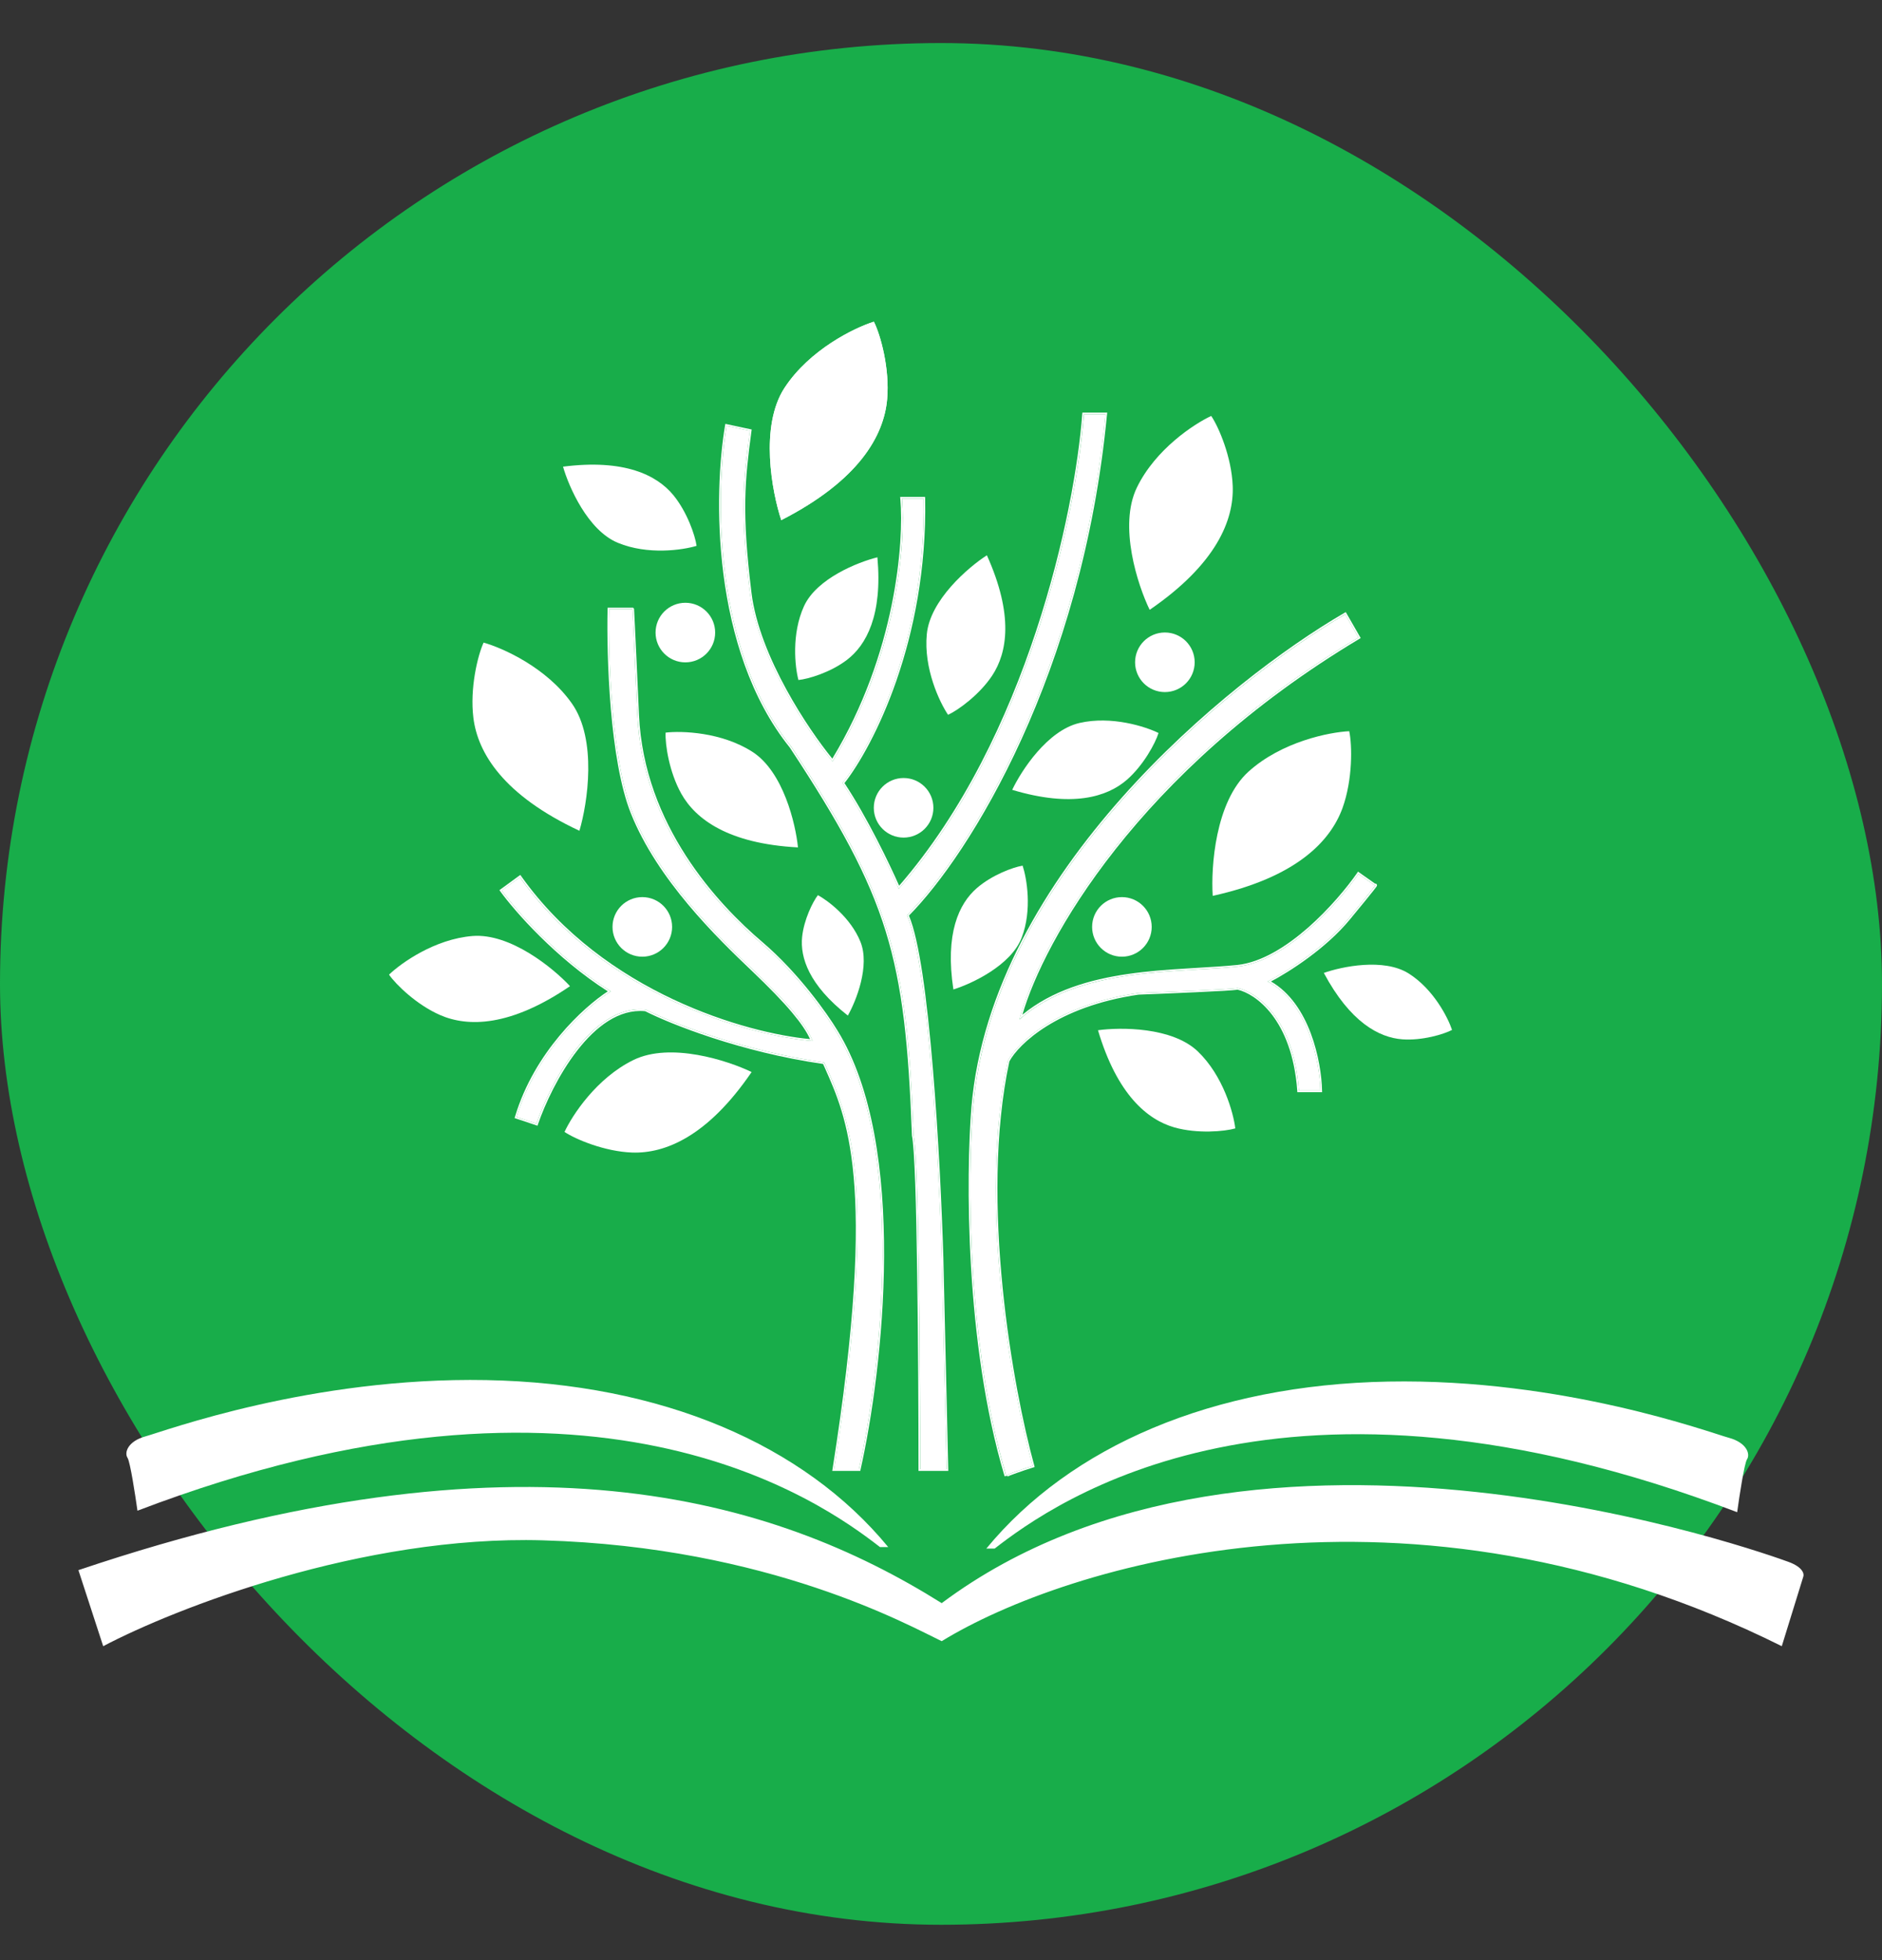
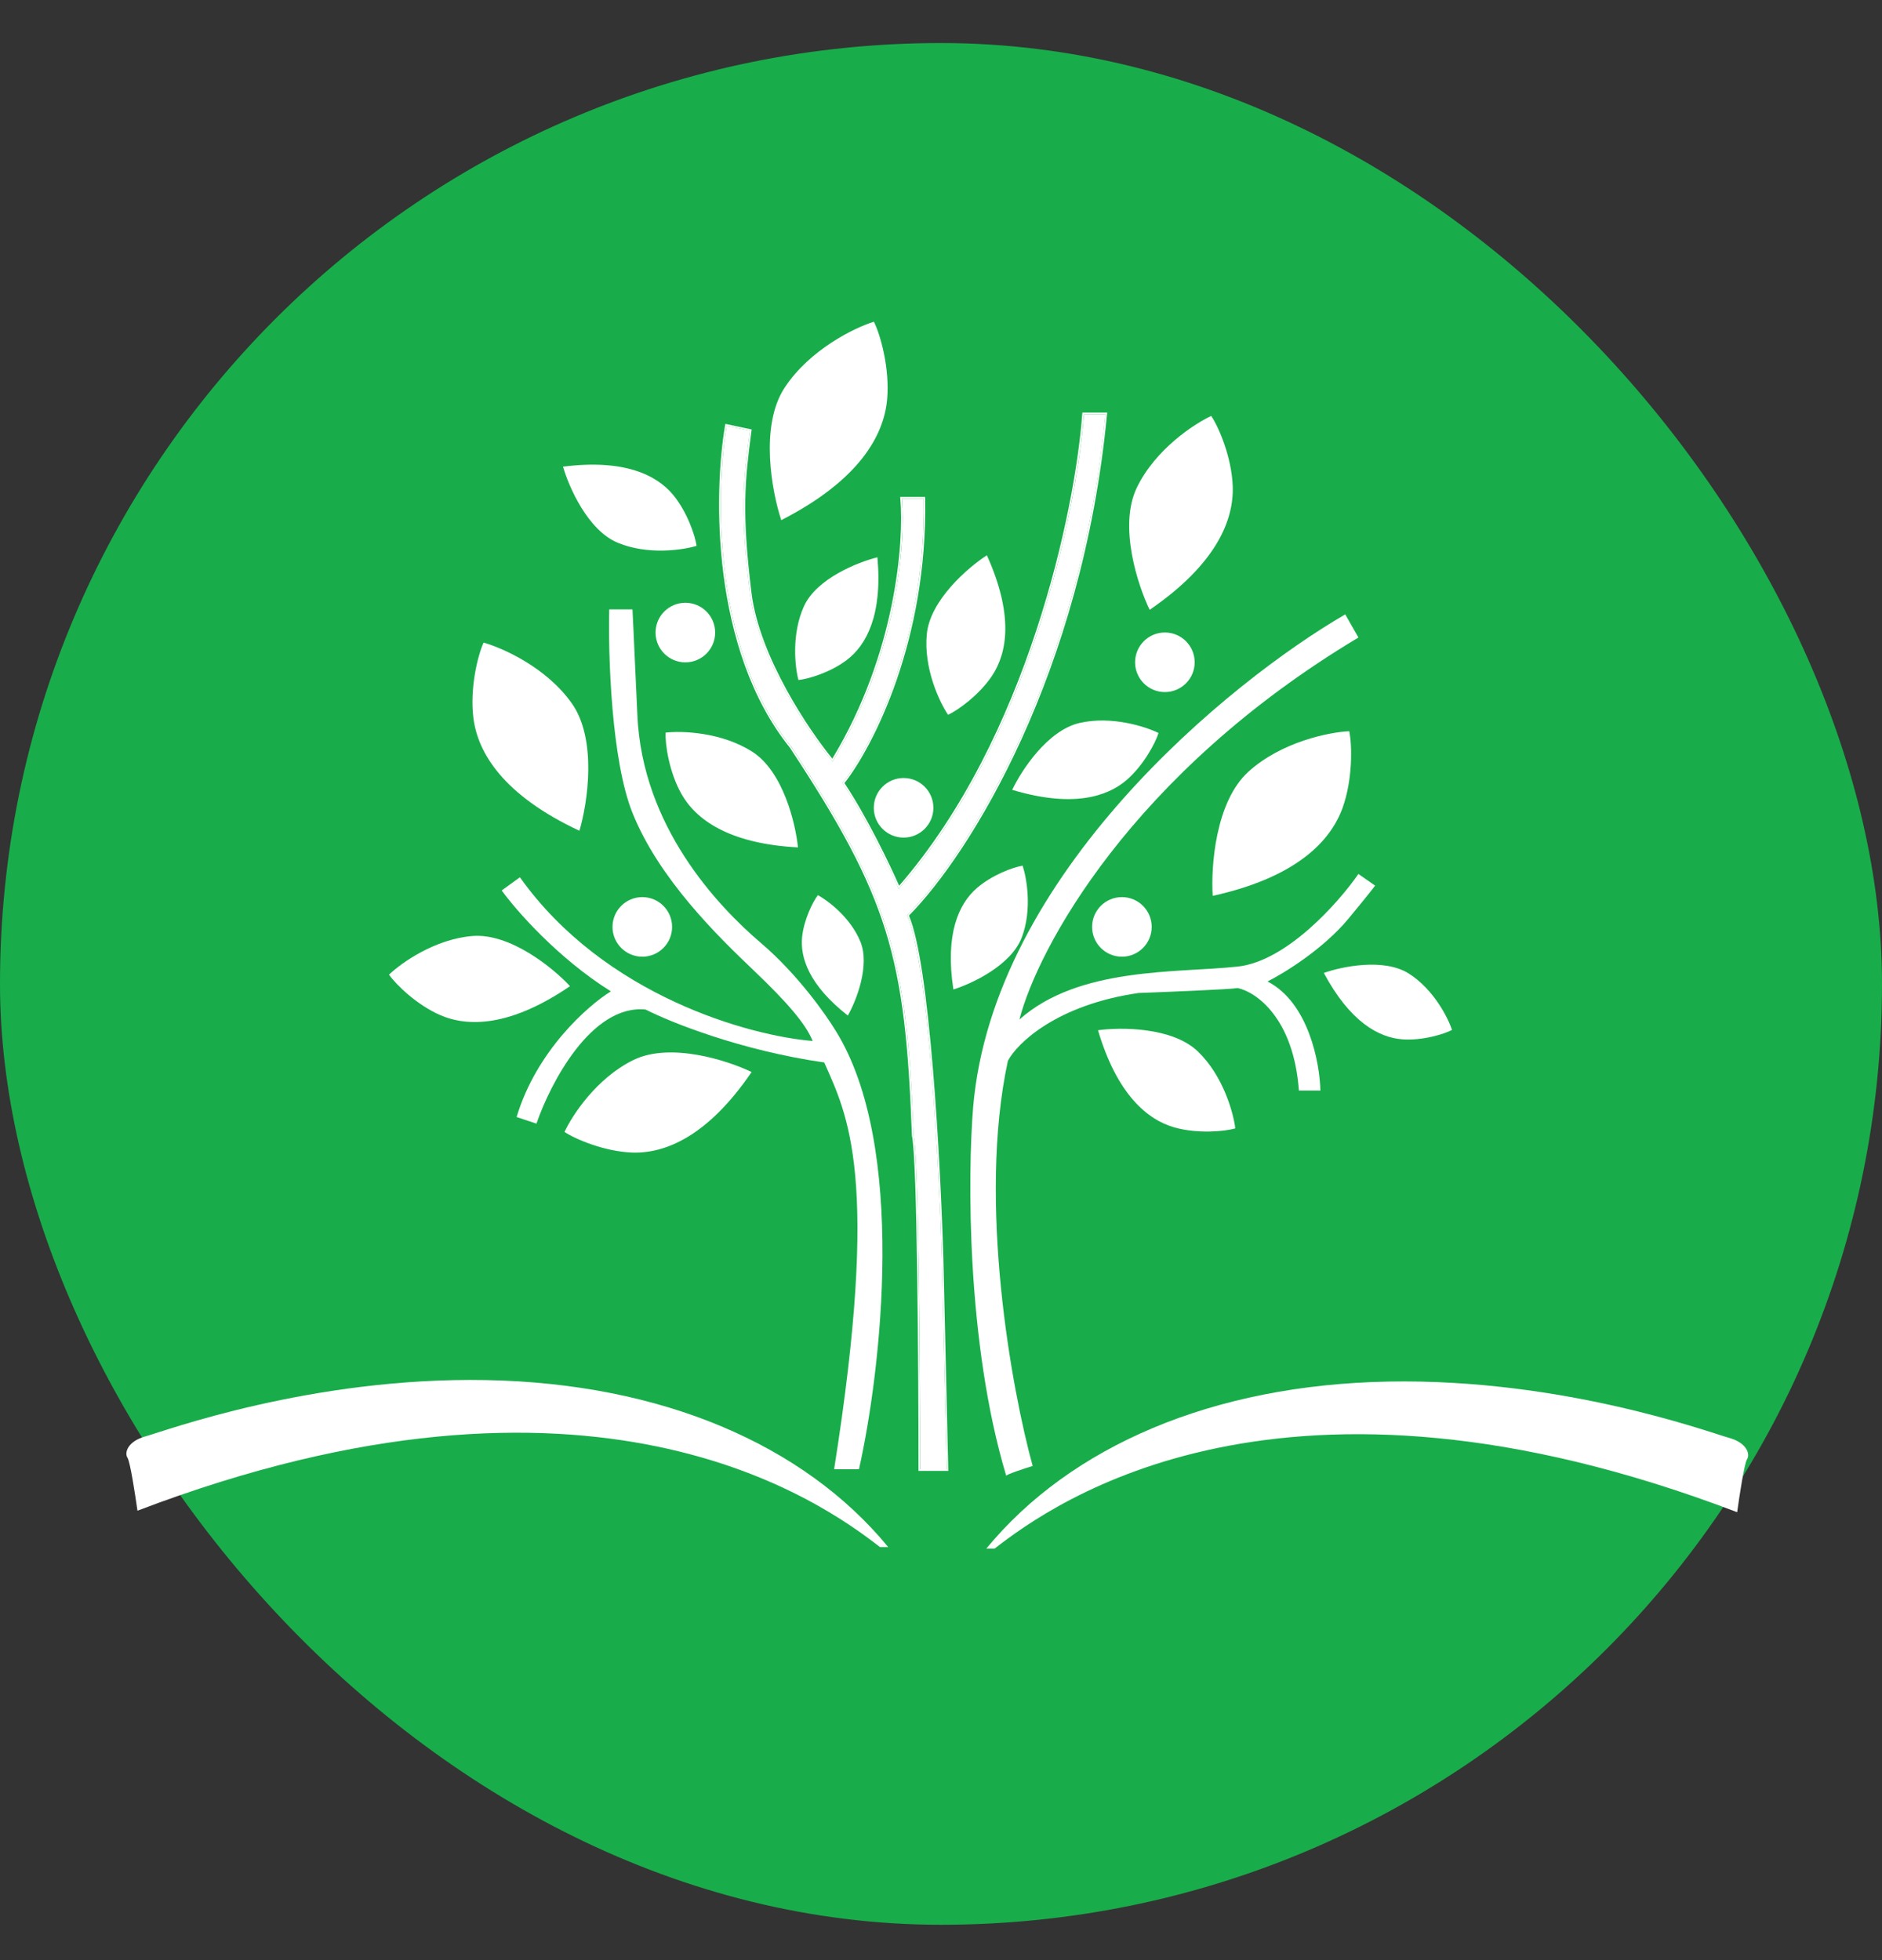
<svg xmlns="http://www.w3.org/2000/svg" width="24" height="25" viewBox="0 0 24 25" fill="none">
  <rect x="0" y="0" width="24" height="25" fill="#333333" stroke="none" />
  <rect y="0.549" width="24" height="24" rx="12" fill="#18AD4A" />
  <path d="M12.684 19.751H12.578C13.654 18.444 15.467 17.663 17.703 17.621C19.938 17.579 21.815 18.275 22.047 18.338C22.279 18.401 22.321 18.549 22.279 18.612C22.245 18.663 22.181 19.083 22.153 19.287C16.353 17.073 13.443 19.161 12.684 19.751Z" fill="white" />
  <path d="M11.222 19.732H11.327C10.252 18.424 8.438 17.644 6.202 17.602C3.967 17.56 2.09 18.256 1.858 18.319C1.626 18.382 1.584 18.53 1.626 18.593C1.66 18.644 1.724 19.064 1.753 19.268C7.552 17.054 10.463 19.142 11.222 19.732Z" fill="white" />
-   <path d="M22.722 20.996C17.948 18.617 13.59 19.962 12.009 20.932C11.608 20.742 9.815 19.73 6.926 19.646C4.615 19.578 2.223 20.518 1.316 20.996L1 20.026C6.631 18.127 9.858 19.098 12.009 20.447C16.016 17.453 22.575 19.836 22.806 19.92C22.992 19.988 23.01 20.075 22.996 20.11L22.722 20.996Z" fill="white" />
-   <path d="M10.005 4.946C9.685 5.436 9.844 6.275 9.963 6.634C10.954 6.127 11.271 5.558 11.313 5.094C11.348 4.702 11.229 4.271 11.144 4.103C10.898 4.18 10.326 4.457 10.005 4.946Z" fill="white" />
  <path d="M10.005 4.946C9.685 5.436 9.844 6.275 9.963 6.634C10.954 6.127 11.271 5.558 11.313 5.094C11.348 4.702 11.229 4.271 11.144 4.103C10.898 4.18 10.326 4.457 10.005 4.946Z" fill="white" />
  <path d="M14.498 6.218C14.261 6.708 14.508 7.462 14.661 7.778C15.513 7.193 15.737 6.631 15.72 6.198C15.706 5.832 15.544 5.45 15.446 5.305C15.229 5.406 14.735 5.729 14.498 6.218Z" fill="white" />
  <path d="M15.921 9.842C15.498 10.225 15.441 11.058 15.465 11.426C16.527 11.192 16.966 10.732 17.121 10.304C17.251 9.942 17.244 9.506 17.206 9.326C16.954 9.338 16.345 9.458 15.921 9.842Z" fill="white" />
  <path d="M15.275 13.41C14.949 13.098 14.291 13.1 14.002 13.14C14.246 13.962 14.633 14.282 14.978 14.38C15.27 14.462 15.613 14.432 15.753 14.392C15.729 14.194 15.6 13.722 15.275 13.41Z" fill="white" />
  <path d="M17.964 12.416C17.646 12.216 17.11 12.328 16.882 12.409C17.218 13.038 17.586 13.234 17.884 13.256C18.136 13.274 18.41 13.192 18.517 13.136C18.465 12.979 18.281 12.616 17.964 12.416Z" fill="white" />
  <path d="M13.766 9.221C13.357 9.316 13.024 9.829 12.908 10.074C13.672 10.303 14.118 10.165 14.37 9.946C14.583 9.76 14.734 9.478 14.774 9.349C14.608 9.267 14.174 9.127 13.766 9.221Z" fill="white" />
  <path d="M13.029 11.959C12.893 12.313 12.392 12.547 12.158 12.62C12.049 11.908 12.228 11.526 12.456 11.328C12.649 11.16 12.92 11.06 13.041 11.041C13.093 11.199 13.165 11.605 13.029 11.959Z" fill="white" />
  <path d="M10.972 12.01C11.097 12.317 10.918 12.767 10.812 12.953C10.316 12.564 10.202 12.213 10.229 11.95C10.252 11.728 10.365 11.502 10.43 11.417C10.559 11.487 10.847 11.703 10.972 12.01Z" fill="white" />
  <path d="M9.595 9.589C9.989 9.842 10.146 10.507 10.176 10.808C9.287 10.761 8.87 10.448 8.688 10.123C8.534 9.848 8.481 9.495 8.488 9.344C8.693 9.32 9.201 9.336 9.595 9.589Z" fill="white" />
  <path d="M7.292 8.971C7.618 9.432 7.493 10.246 7.389 10.596C6.417 10.141 6.093 9.603 6.037 9.157C5.99 8.78 6.091 8.362 6.167 8.196C6.406 8.263 6.967 8.51 7.292 8.971Z" fill="white" />
  <path d="M6.026 11.938C6.509 11.9 7.056 12.348 7.269 12.578C6.508 13.097 5.968 13.101 5.614 12.947C5.315 12.817 5.05 12.559 4.961 12.431C5.115 12.283 5.543 11.977 6.026 11.938Z" fill="white" />
  <path d="M8.079 13.519C8.551 13.289 9.28 13.526 9.585 13.673C9.022 14.498 8.48 14.714 8.062 14.7C7.709 14.687 7.34 14.531 7.199 14.437C7.296 14.227 7.607 13.749 8.079 13.519Z" fill="white" />
  <path d="M10.253 7.731C10.415 7.377 10.945 7.168 11.189 7.108C11.256 7.847 11.047 8.228 10.801 8.416C10.592 8.576 10.307 8.661 10.182 8.673C10.138 8.507 10.091 8.086 10.253 7.731Z" fill="white" />
  <path d="M11.819 8.089C11.86 7.653 12.347 7.236 12.585 7.082C12.928 7.843 12.846 8.324 12.653 8.616C12.49 8.862 12.218 9.058 12.09 9.117C11.982 8.957 11.777 8.526 11.819 8.089Z" fill="white" />
  <path d="M7.879 6.923C7.496 6.765 7.254 6.21 7.18 5.952C7.963 5.852 8.376 6.06 8.586 6.314C8.763 6.53 8.865 6.83 8.883 6.962C8.708 7.015 8.262 7.082 7.879 6.923Z" fill="white" />
  <path d="M13.169 18.697C13.056 18.732 12.832 18.806 12.832 18.823C12.325 17.136 12.339 14.985 12.41 14.12C12.663 11.151 15.679 8.693 17.155 7.836L17.323 8.131C14.422 9.869 13.232 12.103 13 13.003C13.759 12.328 15.004 12.412 15.784 12.328C16.408 12.26 17.07 11.512 17.323 11.147L17.534 11.294C17.555 11.273 17.517 11.328 17.197 11.716C16.876 12.104 16.375 12.412 16.164 12.518C16.687 12.787 16.831 13.558 16.838 13.909H16.564C16.497 12.982 16.016 12.651 15.784 12.602C15.683 12.619 14.898 12.651 14.519 12.665C13.473 12.817 12.972 13.305 12.853 13.53C12.464 15.335 12.902 17.727 13.169 18.697Z" fill="white" />
-   <path fill-rule="evenodd" clip-rule="evenodd" d="M12.852 18.823L12.811 18.829C12.304 17.138 12.318 14.984 12.388 14.118L12.388 14.118C12.515 12.627 13.336 11.266 14.307 10.172C15.279 9.077 16.404 8.247 17.144 7.817L17.162 7.807L17.352 8.138L17.334 8.149C14.505 9.843 13.308 12.008 13.038 12.942C13.415 12.632 13.898 12.493 14.381 12.423C14.633 12.386 14.887 12.367 15.125 12.353C15.174 12.35 15.222 12.347 15.269 12.344C15.454 12.333 15.627 12.323 15.781 12.307C16.087 12.274 16.404 12.073 16.679 11.833C16.952 11.593 17.18 11.316 17.306 11.135L17.318 11.117L17.535 11.27C17.539 11.269 17.545 11.269 17.55 11.273C17.559 11.278 17.56 11.287 17.56 11.29C17.56 11.294 17.559 11.296 17.559 11.297C17.558 11.3 17.557 11.301 17.557 11.302C17.556 11.304 17.554 11.306 17.553 11.309C17.547 11.318 17.533 11.335 17.51 11.365C17.463 11.425 17.373 11.535 17.213 11.729C16.907 12.1 16.437 12.398 16.208 12.518C16.456 12.661 16.615 12.915 16.714 13.175C16.817 13.448 16.856 13.731 16.859 13.909L16.86 13.93H16.544L16.543 13.911C16.476 12.995 16.005 12.673 15.783 12.623C15.754 12.627 15.687 12.633 15.598 12.638C15.504 12.643 15.384 12.649 15.256 12.655C15.001 12.667 14.71 12.679 14.52 12.686C13.484 12.837 12.99 13.318 12.872 13.537C12.679 14.436 12.692 15.482 12.786 16.424C12.88 17.368 13.056 18.207 13.189 18.691L13.194 18.711L13.175 18.717C13.119 18.734 13.035 18.762 12.965 18.787C12.93 18.799 12.899 18.811 12.876 18.82C12.865 18.825 12.857 18.829 12.852 18.832C12.85 18.833 12.849 18.834 12.849 18.834C12.848 18.835 12.848 18.835 12.848 18.835C12.848 18.835 12.848 18.835 12.848 18.835C12.848 18.834 12.849 18.834 12.849 18.833C12.85 18.832 12.852 18.828 12.852 18.823ZM12.852 13.53C12.972 13.305 13.472 12.817 14.518 12.665C14.898 12.651 15.682 12.619 15.784 12.602C16.016 12.651 16.496 12.981 16.564 13.909H16.838C16.838 13.902 16.838 13.895 16.837 13.888C16.825 13.533 16.68 12.804 16.186 12.53C16.178 12.525 16.171 12.521 16.163 12.517C16.171 12.514 16.178 12.51 16.186 12.506C16.409 12.39 16.887 12.091 17.197 11.716C17.402 11.467 17.492 11.355 17.524 11.313C17.525 11.311 17.526 11.309 17.527 11.308C17.531 11.303 17.534 11.299 17.536 11.296C17.541 11.289 17.539 11.289 17.534 11.294L17.323 11.147C17.319 11.152 17.315 11.158 17.311 11.164C17.049 11.535 16.398 12.261 15.784 12.328C15.628 12.344 15.455 12.354 15.27 12.365C14.539 12.408 13.636 12.46 13.028 12.978C13.019 12.986 13.009 12.994 13 13.002C13.003 12.991 13.006 12.978 13.009 12.966C13.264 12.043 14.46 9.846 17.323 8.131L17.154 7.836C17.148 7.839 17.142 7.843 17.136 7.846C15.653 8.713 12.661 11.163 12.409 14.12C12.339 14.981 12.325 17.116 12.824 18.8C12.826 18.808 12.829 18.815 12.831 18.823C12.831 18.82 12.838 18.816 12.849 18.81C12.905 18.782 13.075 18.726 13.168 18.697C12.901 17.727 12.464 15.335 12.852 13.53Z" fill="white" />
  <path d="M12.072 18.739H11.735C11.735 17.445 11.718 14.782 11.65 14.479C11.566 12.201 11.355 11.442 10.09 9.523C9.085 8.274 9.123 6.275 9.267 5.431L9.563 5.495C9.478 6.127 9.436 6.528 9.563 7.561C9.664 8.388 10.308 9.34 10.617 9.712C11.444 8.363 11.552 6.915 11.503 6.359H11.777C11.811 8.181 11.102 9.537 10.744 9.987C11.047 10.442 11.348 11.076 11.461 11.336C13.131 9.43 13.731 6.507 13.823 5.284H14.097C13.78 8.595 12.339 10.9 11.566 11.674C11.836 12.264 11.974 14.83 12.009 16.039L12.072 18.739Z" fill="white" />
  <path fill-rule="evenodd" clip-rule="evenodd" d="M11.713 18.76L11.713 18.739C11.713 18.092 11.709 17.103 11.696 16.238C11.69 15.805 11.682 15.404 11.671 15.091C11.665 14.935 11.659 14.802 11.652 14.697C11.645 14.593 11.637 14.52 11.629 14.483L11.629 14.482L11.629 14.48C11.587 13.341 11.513 12.584 11.293 11.873C11.072 11.161 10.704 10.494 10.072 9.535C9.567 8.907 9.325 8.091 9.226 7.328C9.128 6.564 9.174 5.852 9.246 5.428L9.25 5.406L9.586 5.478L9.583 5.497C9.499 6.129 9.457 6.528 9.583 7.559C9.633 7.968 9.818 8.41 10.03 8.797C10.233 9.168 10.46 9.487 10.614 9.676C11.424 8.338 11.53 6.909 11.481 6.361L11.479 6.338H11.797L11.798 6.359C11.831 8.17 11.133 9.523 10.769 9.988C11.06 10.427 11.346 11.023 11.466 11.297C12.287 10.351 12.847 9.158 13.213 8.047C13.583 6.927 13.756 5.892 13.801 5.282L13.803 5.263H14.12L14.117 5.286C13.802 8.587 12.37 10.892 11.591 11.678C11.657 11.832 11.715 12.1 11.765 12.432C11.816 12.775 11.86 13.19 11.896 13.623C11.969 14.49 12.012 15.434 12.03 16.039L12.03 16.039L12.093 18.76H11.713ZM11.566 11.674C12.337 10.902 13.774 8.605 14.094 5.305C14.095 5.298 14.096 5.291 14.096 5.284H13.822C13.731 6.503 13.134 9.412 11.476 11.319C11.47 11.325 11.465 11.331 11.46 11.336C11.457 11.33 11.454 11.322 11.451 11.315C11.332 11.043 11.039 10.43 10.743 9.987C11.102 9.537 11.81 8.181 11.777 6.359H11.502C11.503 6.366 11.504 6.373 11.504 6.38C11.549 6.948 11.434 8.366 10.628 9.694C10.624 9.7 10.62 9.706 10.617 9.713C10.612 9.707 10.607 9.701 10.602 9.695C10.288 9.311 9.662 8.376 9.562 7.561C9.436 6.528 9.478 6.127 9.562 5.495L9.267 5.431C9.266 5.438 9.265 5.445 9.263 5.452C9.122 6.307 9.093 8.284 10.089 9.523C11.355 11.442 11.566 12.201 11.65 14.479C11.717 14.782 11.734 17.443 11.734 18.737C11.734 18.738 11.734 18.738 11.734 18.739H12.072L12.008 16.039C11.973 14.83 11.836 12.264 11.566 11.674Z" fill="white" />
  <path d="M7.769 7.772H8.065C8.065 7.751 8.077 7.992 8.128 9.122C8.191 10.535 9.14 11.547 9.709 12.032C10.165 12.42 10.532 12.939 10.659 13.15C11.57 14.618 11.235 17.487 10.954 18.739H10.637C11.228 15.006 10.806 14.219 10.511 13.551C9.448 13.399 8.55 13.038 8.233 12.876C7.541 12.808 7.017 13.818 6.841 14.331L6.588 14.247C6.841 13.403 7.495 12.827 7.79 12.644C7.115 12.222 6.581 11.611 6.398 11.357L6.63 11.189C7.71 12.707 9.569 13.213 10.363 13.277C10.279 13.066 10.047 12.791 9.604 12.37C9.161 11.948 8.402 11.21 8.065 10.366C7.795 9.691 7.755 8.356 7.769 7.772Z" fill="white" />
-   <path fill-rule="evenodd" clip-rule="evenodd" d="M8.066 7.791C8.065 7.781 8.065 7.775 8.065 7.772C8.065 7.771 8.065 7.771 8.065 7.772H7.769C7.755 8.356 7.795 9.692 8.065 10.366C8.402 11.21 9.161 11.948 9.604 12.37C10.032 12.777 10.263 13.047 10.354 13.255C10.357 13.262 10.361 13.27 10.363 13.277C10.356 13.276 10.348 13.275 10.34 13.275C9.536 13.204 7.714 12.696 6.643 11.206C6.639 11.2 6.635 11.195 6.631 11.189L6.399 11.358C6.401 11.361 6.404 11.365 6.406 11.368C6.408 11.37 6.409 11.373 6.411 11.375C6.603 11.635 7.12 12.22 7.771 12.632C7.777 12.636 7.784 12.64 7.79 12.644C7.784 12.648 7.777 12.652 7.771 12.656C7.467 12.852 6.836 13.422 6.588 14.247L6.841 14.331C7.017 13.818 7.542 12.809 8.233 12.876C8.55 13.038 9.448 13.399 10.511 13.551C10.52 13.571 10.529 13.592 10.538 13.613C10.831 14.268 11.209 15.117 10.641 18.718C10.64 18.725 10.639 18.732 10.637 18.739H10.954C11.235 17.488 11.57 14.618 10.659 13.15C10.532 12.939 10.165 12.421 9.71 12.033C9.14 11.547 8.191 10.535 8.128 9.122C8.087 8.208 8.071 7.876 8.066 7.793C8.066 7.793 8.066 7.792 8.066 7.791ZM10.677 13.139C10.549 12.927 10.181 12.406 9.723 12.016C9.155 11.533 8.212 10.525 8.149 9.121C8.124 8.556 8.108 8.213 8.098 8.014C8.094 7.915 8.09 7.852 8.088 7.814C8.087 7.796 8.087 7.783 8.086 7.777C8.086 7.773 8.086 7.771 8.086 7.769C8.086 7.769 8.086 7.768 8.085 7.766C8.085 7.766 8.085 7.764 8.084 7.763C8.084 7.762 8.082 7.76 8.081 7.758C8.08 7.756 8.074 7.752 8.071 7.751C8.068 7.751 8.065 7.751 8.062 7.751H7.749L7.748 7.772C7.741 8.064 7.748 8.545 7.789 9.037C7.831 9.528 7.909 10.034 8.045 10.374C8.384 11.223 9.147 11.964 9.59 12.385C9.811 12.596 9.979 12.769 10.102 12.916C10.213 13.048 10.287 13.158 10.33 13.253C9.521 13.178 7.707 12.666 6.648 11.177L6.635 11.159L6.369 11.353L6.381 11.37C6.563 11.621 7.087 12.221 7.751 12.644C7.441 12.846 6.815 13.417 6.568 14.241L6.562 14.26L6.855 14.358L6.861 14.338C6.949 14.083 7.123 13.705 7.361 13.399C7.598 13.093 7.894 12.866 8.227 12.897C8.548 13.06 9.44 13.418 10.496 13.57C10.504 13.587 10.511 13.604 10.519 13.621C10.661 13.939 10.821 14.3 10.885 14.997C10.954 15.742 10.912 16.87 10.617 18.736L10.613 18.76H10.971L10.974 18.744C11.115 18.117 11.27 17.085 11.274 16.026C11.279 14.968 11.135 13.878 10.677 13.139Z" fill="white" />
  <ellipse cx="8.74" cy="8.068" rx="0.38" ry="0.38" fill="white" />
  <ellipse cx="8.191" cy="11.822" rx="0.38" ry="0.38" fill="white" />
  <ellipse cx="11.523" cy="10.303" rx="0.38" ry="0.38" fill="white" />
  <ellipse cx="14.307" cy="11.822" rx="0.38" ry="0.38" fill="white" />
  <ellipse cx="14.855" cy="8.447" rx="0.38" ry="0.38" fill="white" />
</svg>